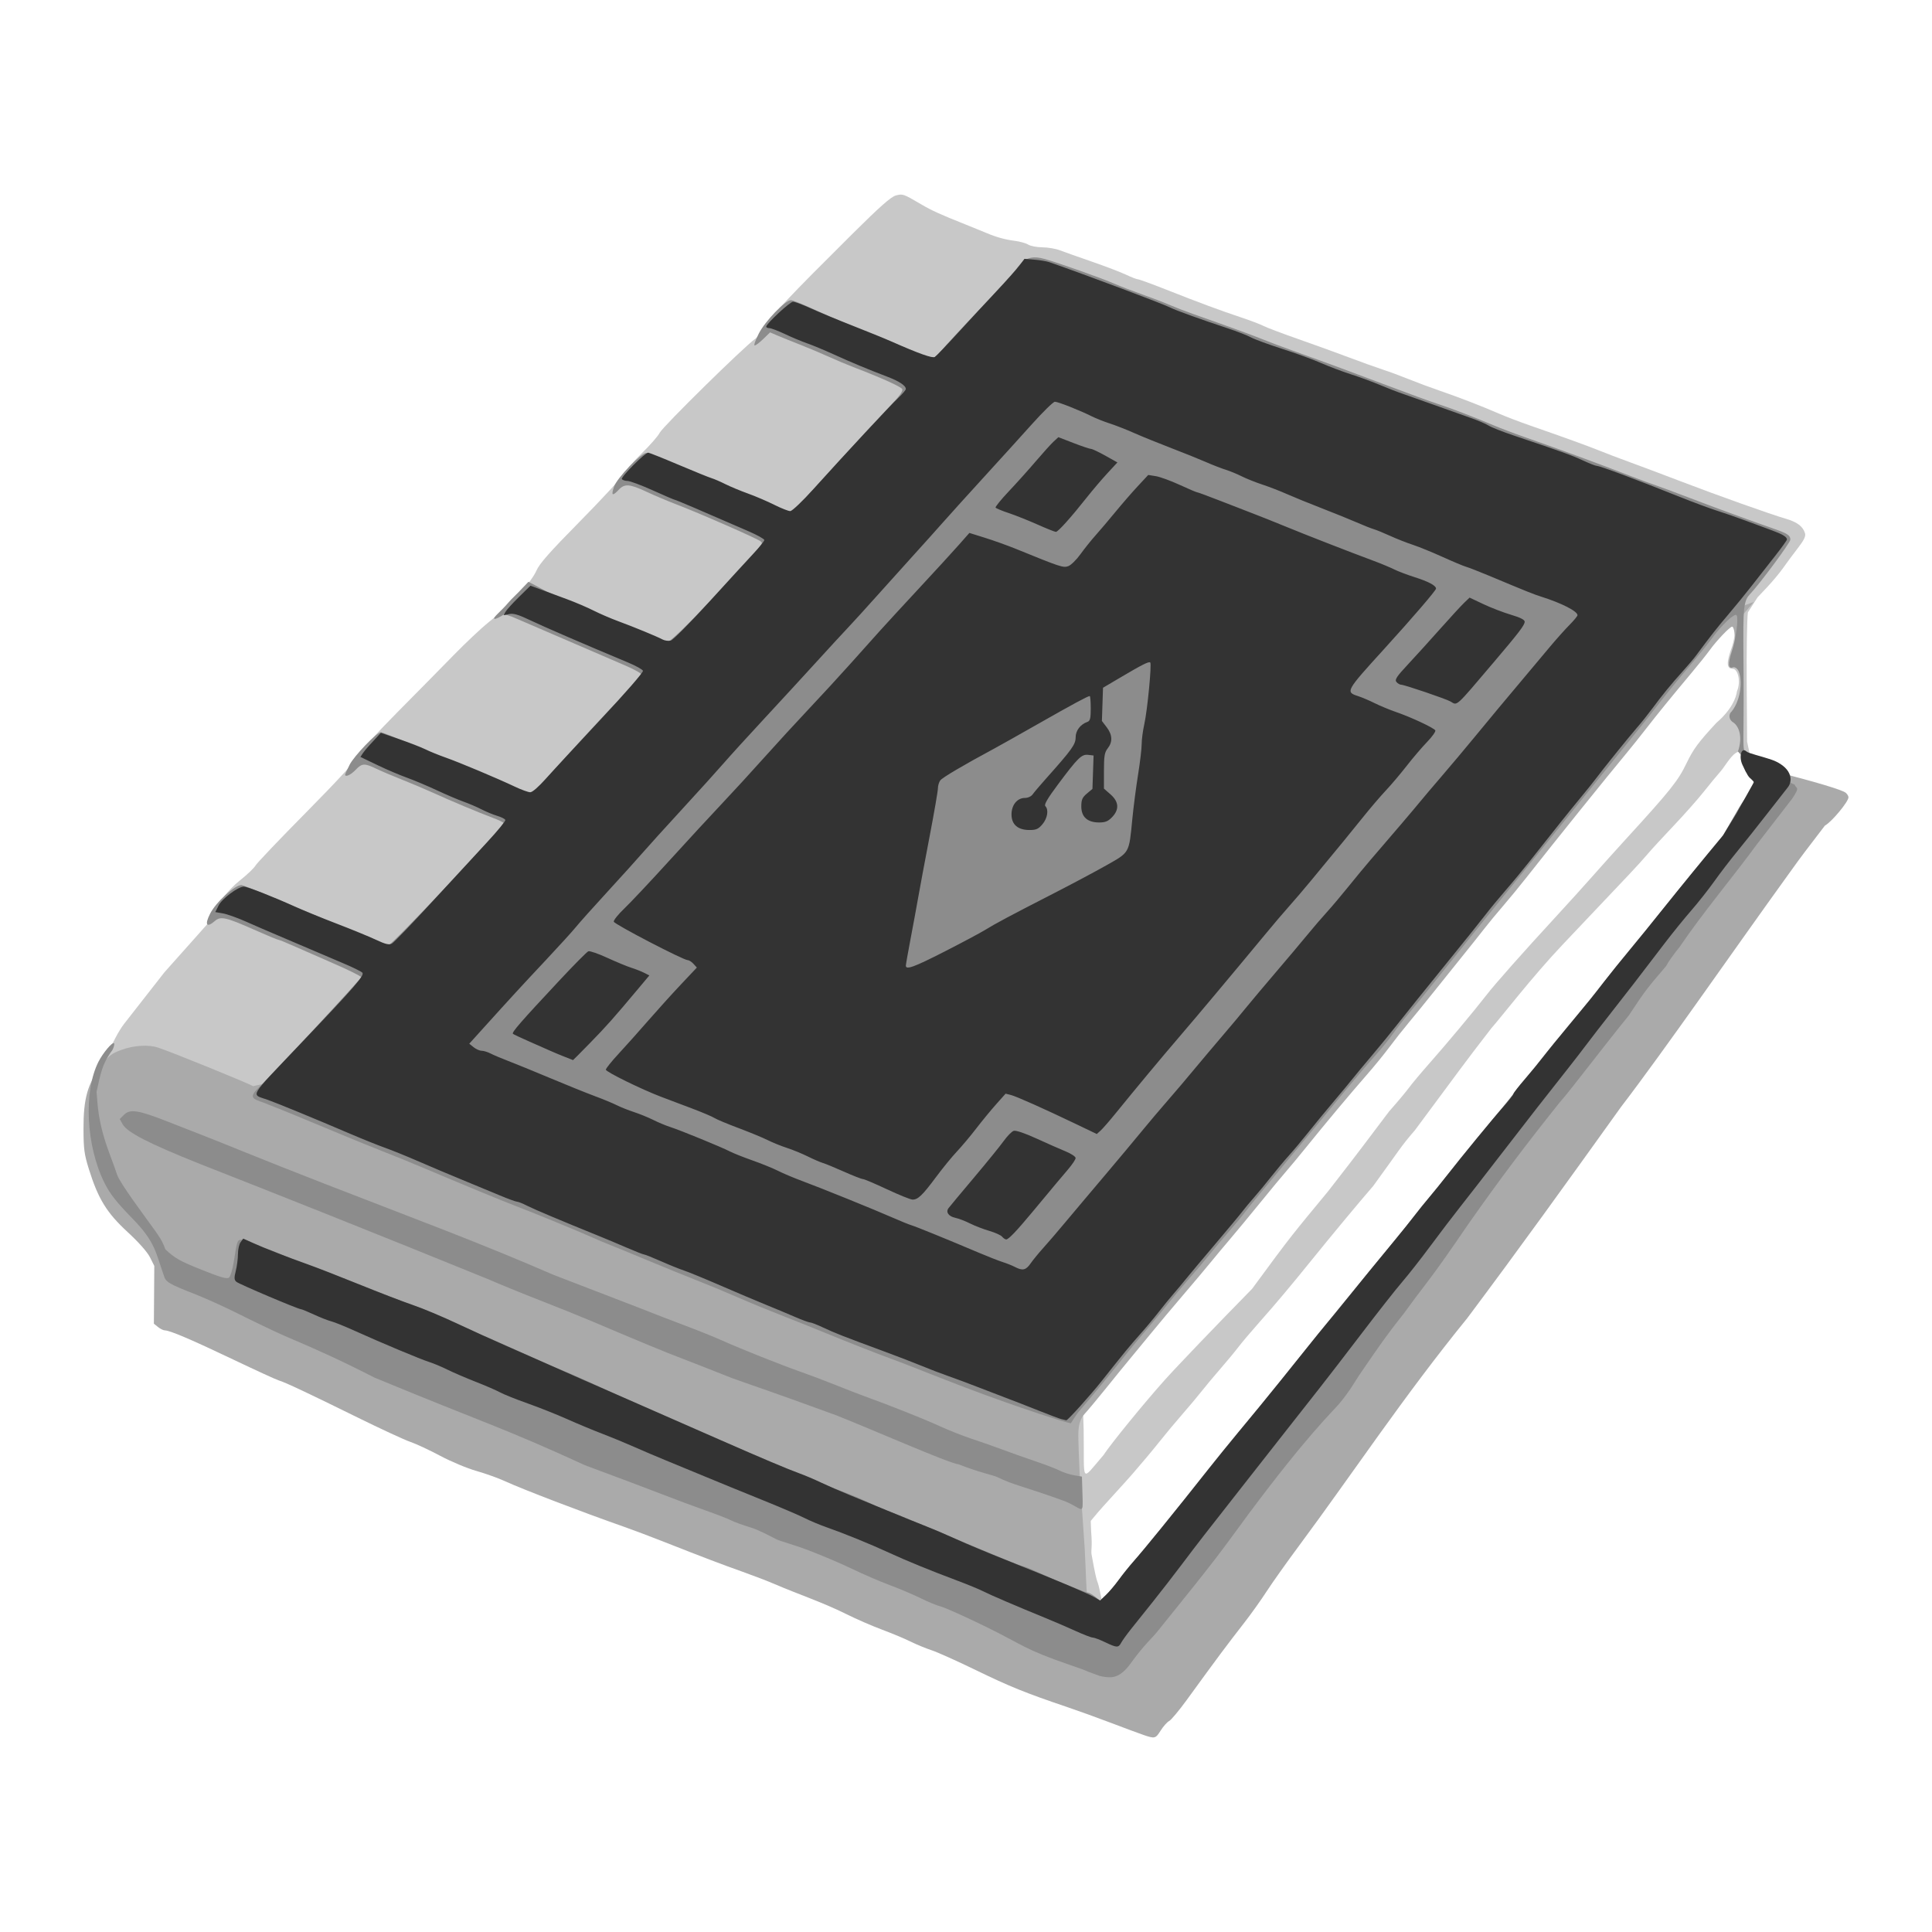
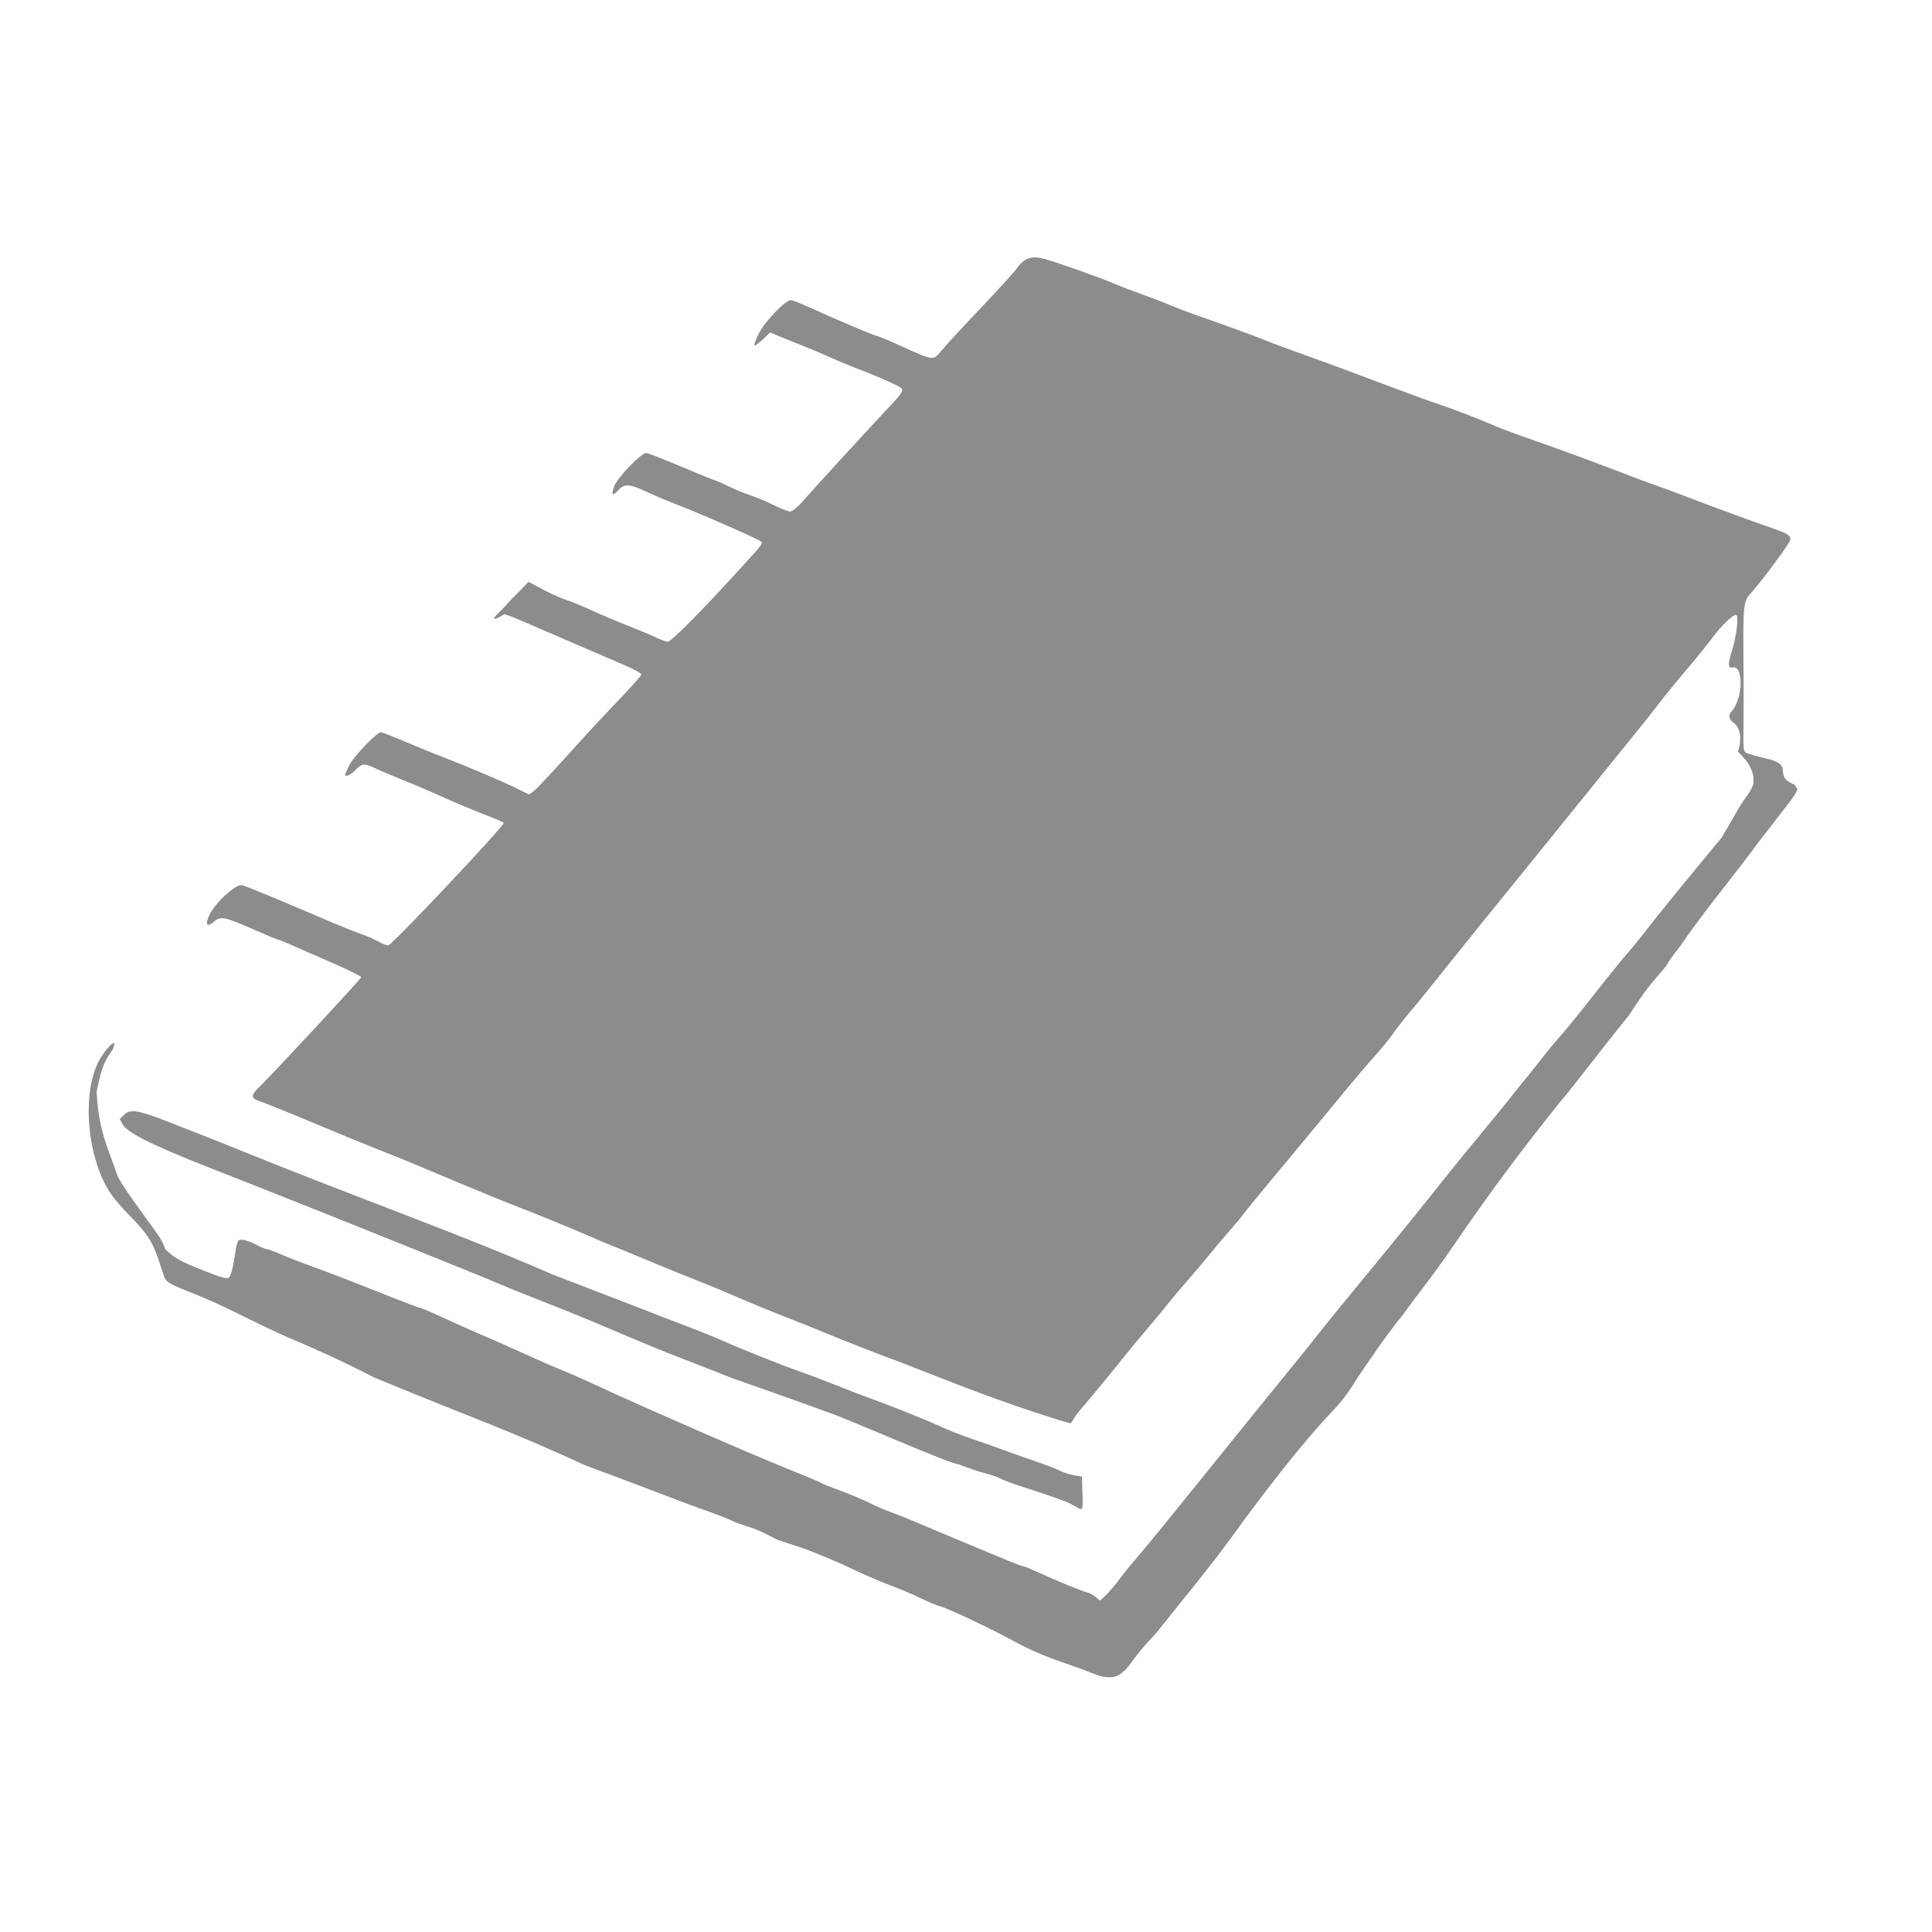
<svg xmlns="http://www.w3.org/2000/svg" xmlns:ns1="http://sodipodi.sourceforge.net/DTD/sodipodi-0.dtd" xmlns:ns2="http://www.inkscape.org/namespaces/inkscape" viewBox="0 0 327.68 327.68" height="327.68" width="327.68" id="svg2" version="1.1" ns1:docname="logo.svg" ns2:version="0.92.4 (5da689c313, 2019-01-14)">
  <ns1:namedview pagecolor="#ffffff" bordercolor="#666666" borderopacity="1" objecttolerance="10" gridtolerance="10" guidetolerance="10" ns2:pageopacity="0" ns2:pageshadow="2" ns2:window-width="1880" ns2:window-height="1040" id="namedview10" showgrid="false" ns2:zoom="2.0370752" ns2:cx="104.73745" ns2:cy="153.07659" ns2:window-x="16" ns2:window-y="16" ns2:window-maximized="0" ns2:current-layer="g4012" />
  <defs id="defs6" />
  <g transform="translate(6.45,-1.138)" id="g4012">
-     <path id="path3963" d="m 182.737,284.129 c -2.2,-0.822 -4.841,-1.924 -7.921,-2.991 -3.534,-1.223 -7.607,-2.948 -11.04,-4.674 -2.992,-1.504 -6.664,-3.171 -8.16,-3.703 -1.496,-0.532 -3.368,-1.295 -4.16,-1.695 -0.792,-0.4 -2.664,-1.162 -4.16,-1.692 -1.496,-0.531 -4.16,-1.684 -5.92,-2.563 -1.76,-0.879 -4.928,-2.264 -7.04,-3.079 -2.112,-0.814 -4.848,-1.9 -6.08,-2.412 -1.232,-0.512 -3.464,-1.361 -4.96,-1.887 -2.949,-1.036 -6.153,-2.247 -13.6,-5.139 -2.64,-1.025 -7.032,-2.688 -9.76,-3.694 -7.772,-2.868 -12.374,-4.643 -15.84,-6.11 -1.76,-0.745 -4.352,-1.667 -5.76,-2.049 -1.408,-0.382 -3.827,-1.398 -5.376,-2.259 -1.549,-0.861 -3.781,-1.93 -4.96,-2.376 -1.179,-0.446 -4.304,-1.886 -6.944,-3.201 -6.377,-3.175 -11.807,-5.723 -15.52,-7.282 -1.672,-0.702 -5.992,-2.684 -9.6,-4.405 -3.608,-1.721 -7.568,-3.454 -8.8,-3.852 -3.464,-1.12 -5.923,1.865 -5.923,-3.677 0,-3.465 0.137,-2.725 -0.205,-3.544 -0.261,-0.624 -2.035,-2.656 -3.981,-4.558 l -3.511,-3.432 -1.245,-2.712 c -2.423,-5.276 -2.952,-7.426 -2.952,-11.989 0.463,-5.302 3.445,-11.992 5.273,-14.355 l 6.851,-8.76 5.745,-6.447 1.625,-1.835 c 2.933,-4.37 1.835,3.298 1.136,-1.654 0.404,-1.635 2.187,-3.962 4.374,-5.707 1.2,-0.958 2.352,-2.062 2.559,-2.453 0.207,-0.392 4.08,-4.456 8.606,-9.032 5.13,-5.185 8.495,-8.844 8.933,-9.711 0.417,-0.826 3.067,-3.773 6.52,-7.253 3.2,-3.224 7.479,-7.566 9.51,-9.649 2.031,-2.083 4.678,-4.579 5.883,-5.547 1.205,-0.968 2.64,-2.234 3.188,-2.814 0.548,-0.58 1.752,-1.827 2.676,-2.772 0.924,-0.945 1.976,-2.409 2.338,-3.253 0.499,-1.163 2.268,-3.168 7.301,-8.268 3.653,-3.703 6.984,-7.309 7.401,-8.012 0.417,-0.704 1.868,-2.36 3.224,-3.68 1.356,-1.32 2.694,-2.853 2.972,-3.406 0.537,-1.068 14.278,-14.581 16.247,-15.978 0.639,-0.454 1.559,-1.57 2.044,-2.48 0.906,-1.701 3.501,-4.453 14.485,-15.365 4.571,-4.54 6.458,-6.207 7.273,-6.426 1.183,-0.317 1.247,-0.294 4.315,1.505 1.818,1.066 3.139,1.666 7.52,3.414 1.408,0.562 2.992,1.206 3.52,1.432 1.657,0.708 3.175,1.13 4.815,1.339 0.872,0.111 1.904,0.4 2.294,0.643 0.39,0.243 1.47,0.448 2.4,0.456 0.93,0.008 2.267,0.236 2.971,0.508 0.704,0.271 3.139,1.136 5.41,1.92 2.272,0.785 4.877,1.78 5.791,2.212 0.913,0.432 1.826,0.786 2.028,0.786 0.202,0 2.348,0.782 4.769,1.739 5.714,2.257 9.173,3.541 12.702,4.715 1.573,0.524 3.301,1.18 3.84,1.459 0.539,0.279 3.14,1.263 5.78,2.186 2.64,0.924 6.528,2.331 8.64,3.128 2.112,0.797 4.704,1.728 5.76,2.071 1.056,0.342 3.072,1.087 4.48,1.656 1.408,0.569 3.738,1.436 5.178,1.927 3.139,1.071 7.161,2.626 10.07,3.893 1.171,0.51 3.547,1.418 5.28,2.019 5.398,1.871 10.125,3.583 11.792,4.271 0.88,0.363 3.256,1.266 5.28,2.006 2.024,0.74 5.912,2.202 8.64,3.248 6.08,2.332 15.195,5.576 17.683,6.293 1.914,0.552 2.907,1.306 3.253,2.469 0.15,0.503 -0.177,1.169 -1.254,2.56 -0.801,1.034 -1.908,2.528 -2.461,3.32 -0.552,0.792 -1.756,2.239 -2.674,3.215 l -1.669,1.775 -1.636,2.551 c -0.146,1.135 -0.235,6.529 -0.198,11.985 l 0.069,9.92 c 0.977,4.826 2.191,9.194 2.185,10.764 -0.819,2.134 -3.489,5.859 -6.805,9.497 -1.707,1.872 -2.849,3.421 -3.038,4.12 -0.167,0.616 -0.905,1.84 -1.64,2.72 -0.735,0.88 -1.961,2.559 -2.725,3.732 -0.764,1.173 -2.172,2.831 -3.13,3.684 -1.019,0.908 -2.001,2.147 -2.368,2.988 -0.345,0.79 -2.211,2.925 -3.283,4.421 -1.072,1.496 -1.848,3.319 -2.589,4.375 -2.222,3.164 -6.027,7.838 -6.719,8.252 -0.553,0.331 -4.256,4.858 -7.647,9.348 -1.779,2.356 -5.652,8.333 -6.541,10.096 -0.893,1.77 -4.184,6.617 -7.684,11.316 -1.06,1.423 -2.63,3.581 -3.489,4.794 -0.859,1.213 -2.456,3.157 -3.549,4.32 -1.093,1.163 -2.086,2.429 -2.207,2.815 -0.345,1.106 -4.794,7.774 -6.364,9.54 -0.783,0.88 -2.619,3.256 -4.081,5.28 -1.461,2.024 -3.472,4.76 -4.467,6.08 -4.946,6.558 -9.31,12.558 -10.679,14.686 -0.838,1.301 -2.328,3.362 -3.312,4.58 -1.895,2.345 -1.957,2.643 -4.151,5.776 -0.74,1.056 -3.29,4.247 -3.938,5.039 -0.648,0.792 -1.729,2.232 -2.402,3.2 -1.583,2.277 -4.987,6.085 -5.418,6.062 z m 0.246,-14.168 c 0.564,-0.513 1.467,-1.543 2.008,-2.289 0.54,-0.746 2.095,-2.651 3.455,-4.234 1.36,-1.583 3.337,-3.986 4.393,-5.34 1.056,-1.355 4.475,-5.613 7.597,-9.464 7.433,-9.166 7.374,-9.095 10.164,-12.441 1.321,-1.584 2.828,-3.452 3.35,-4.15 0.522,-0.698 1.745,-2.239 2.719,-3.422 0.974,-1.184 3.282,-4.048 5.13,-6.366 1.848,-2.317 4.299,-5.313 5.447,-6.658 2.051,-2.402 5.795,-7.005 8.633,-10.614 1.87,-2.378 3.748,-4.699 8.64,-10.677 4.861,-5.94 6.404,-7.843 9.92,-12.227 1.496,-1.866 3.949,-4.853 5.452,-6.639 1.503,-1.786 4.075,-4.975 5.717,-7.087 1.641,-2.112 4.119,-5.208 5.506,-6.88 1.387,-1.672 3.278,-3.992 4.203,-5.156 0.925,-1.164 3.122,-3.869 4.882,-6.012 3.938,-4.795 6.881,-8.433 8.155,-10.08 l 0.965,-1.248 2.167,-5.448 c 0,-2.218 -2.036,-0.267 -1.502,-1.142 -0.629,-7.307 -3.348,-1.916 -4.528,-0.516 -0.629,0.705 -1.948,2.302 -2.932,3.549 -0.984,1.247 -3.28,3.839 -5.103,5.76 -1.823,1.921 -3.798,4.068 -4.389,4.772 -0.591,0.704 -1.96,2.216 -3.042,3.36 -1.082,1.144 -6.211,6.56 -11.399,12.036 -5.188,5.476 -10.342,12.204 -12.102,14.195 -5.008,6.467 -4.995,6.59 -12.963,17.294 -2.486,2.873 -2.543,3.243 -7.075,9.461 -2.229,2.559 -7.088,8.406 -10.649,12.817 -3.346,4.143 -5.969,7.263 -8.569,10.189 -1.411,1.589 -3.06,3.536 -3.663,4.328 -0.603,0.792 -1.975,2.448 -3.048,3.68 -1.073,1.232 -2.516,2.96 -3.207,3.84 -0.691,0.88 -2.14,2.608 -3.221,3.84 -1.081,1.232 -2.846,3.35 -3.923,4.706 -1.077,1.356 -3.149,3.831 -4.605,5.499 -1.456,1.668 -5.036,5.534 -5.74,6.374 l -1.28,1.528 0.072,1.866 c 0.237,2.687 -0.077,3.107 0.083,3.906 1.219,6.72 0.731,2.648 1.674,7.469 0.132,-0.005 2.045,-1.867 2.609,-2.38 z m -2.288,-22.008 c 1.216,-1.874 6.821,-8.751 10.357,-12.707 2.038,-2.281 8.728,-9.265 14.866,-15.52 6.75,-9.207 6.845,-9.213 12.901,-16.555 6.126,-7.869 6.025,-7.854 10.339,-13.539 1.33,-1.496 2.84,-3.296 3.356,-4 0.516,-0.704 2.096,-2.588 3.511,-4.188 2.865,-3.238 7.653,-8.97 9.613,-11.508 1.465,-1.897 6.253,-7.301 11.84,-13.361 2.112,-2.291 4.92,-5.394 6.24,-6.896 1.32,-1.502 3.84,-4.305 5.6,-6.23 7.565,-8.274 8.836,-9.863 10.269,-12.842 1.165,-2.42 1.999,-3.55 5.074,-6.872 2.631,-2.251 3.367,-4.336 3.493,-5.352 0.722,-1.686 0.127,-3.807 -0.698,-3.807 -1.276,0 -0.951,-1.454 -0.201,-3.596 0.857,-2.45 0.569,-4.944 0.164,-5.667 -0.426,-0.761 -0.49,1.226 -9.693,12.758 -1.808,2.266 -4.199,5.218 -5.311,6.56 -2.447,2.951 -15.076,18.602 -17.977,22.28 -1.144,1.45 -3.232,4.035 -4.64,5.745 -5.525,6.709 -7.476,9.113 -10.243,12.619 -1.582,2.004 -3.893,4.884 -5.135,6.4 -1.242,1.516 -2.603,3.26 -3.024,3.876 -0.421,0.616 -1.858,2.344 -3.193,3.84 -1.335,1.496 -3.575,4.124 -4.976,5.84 -1.401,1.716 -4.021,4.884 -5.822,7.04 -5.346,6.403 -9.428,11.375 -11.04,13.448 -0.832,1.071 -1.94,2.389 -2.462,2.929 -0.522,0.54 -1.713,1.942 -2.647,3.115 -0.934,1.173 -3.067,3.713 -4.739,5.645 -1.672,1.932 -4.015,4.716 -5.207,6.187 -1.192,1.471 -2.897,3.539 -3.789,4.595 -0.892,1.056 -2.72,3.288 -4.061,4.96 -1.341,1.672 -3.066,3.751 -3.833,4.62 -0.767,0.869 -1.611,1.998 -1.875,2.509 l -0.48,0.929 0.073,2.438 c 0.146,9.174 -0.621,8.903 3.351,4.304 z" style="fill:#c8c8c8;fill-opacity:1;stroke-width:0.32" />
-     <path id="path3961" d="m 187.385,295.356 c -0.792,-0.272 -3.24,-1.181 -5.44,-2.019 -2.2,-0.838 -5.584,-2.059 -7.52,-2.714 -6.908,-2.335 -9.677,-3.456 -15.36,-6.22 -3.168,-1.541 -6.552,-3.06 -7.52,-3.376 -0.968,-0.316 -2.552,-0.968 -3.52,-1.45 -0.968,-0.482 -3.159,-1.398 -4.869,-2.037 -1.71,-0.639 -4.41,-1.813 -6.001,-2.611 -4.07,-2.03 -8.142,-3.361 -12.33,-5.163 -1.056,-0.457 -3.432,-1.37 -5.28,-2.028 -3.74,-1.332 -6.729,-2.47 -13.12,-4.991 -2.376,-0.938 -5.544,-2.134 -7.04,-2.658 -7.093,-2.486 -17.178,-6.348 -20.16,-7.719 -1.144,-0.526 -3.348,-1.317 -4.899,-1.757 -1.55,-0.44 -4.296,-1.589 -6.102,-2.553 -1.806,-0.964 -4.101,-2.035 -5.101,-2.378 -1,-0.344 -5.022,-2.205 -8.938,-4.135 -8.459,-4.169 -12.273,-5.963 -13.361,-6.285 -0.44,-0.13 -3.896,-1.714 -7.68,-3.52 -7.047,-3.363 -10.788,-4.96 -11.619,-4.96 -0.258,0 -0.786,-0.256 -1.173,-0.569 l -0.703,-0.569 0.036,-4.898 0.036,-4.898 -0.728,-1.457 c -0.451,-0.903 -1.906,-2.544 -3.825,-4.315 -3.519,-3.247 -4.965,-5.602 -6.545,-10.654 -0.782,-2.501 -0.902,-3.407 -0.91,-6.88 -0.012,-5.038 0.687,-7.551 2.942,-10.569 1.328,-1.777 1.781,-2.139 3.449,-2.753 2.135,-0.787 4.622,-0.944 6.272,-0.397 2.412,0.799 15.475,6.107 16.09,6.538 59.343,-13.01 142.32,-40.557 254.541,-82.127 l -2.023,2.371 -0.101,12.029 c -0.081,9.579 -0.015,12.14 0.32,12.573 0.265,0.342 2.317,1.021 5.541,1.835 6.585,1.662 11.264,3.064 11.854,3.554 0.256,0.213 0.466,0.558 0.466,0.767 0,0.76 -2.861,4.196 -3.998,4.803 -3.474,4.553 -3.609,4.674 -5.979,7.978 -9.795,13.559 -20.939,29.725 -28.615,39.76 -9.539,13.305 -16.961,23.64 -26.061,35.8 -10.869,13.359 -19.499,26.429 -28.44,38.475 -2.12,2.857 -4.627,6.385 -5.57,7.84 -0.943,1.455 -2.638,3.832 -3.765,5.283 -3.18,4.09 -4.481,5.837 -9.821,13.185 -1.282,1.764 -2.616,3.359 -2.965,3.546 -0.349,0.187 -0.994,0.909 -1.434,1.606 -0.886,1.404 -0.98,1.426 -3.031,0.721 z m -4.718,-24.045 c 0.735,-0.995 1.845,-2.391 2.467,-3.103 2.083,-2.383 5.044,-6.01 11.094,-13.585 3.303,-4.136 6.804,-8.475 7.781,-9.642 1.829,-2.185 5.808,-7.071 10.169,-12.487 1.368,-1.699 3.279,-4.066 4.247,-5.261 0.968,-1.194 2.454,-3.044 3.302,-4.111 1.636,-2.057 5.608,-6.882 8.552,-10.387 0.976,-1.162 2.195,-2.688 2.71,-3.392 0.515,-0.704 1.661,-2.131 2.546,-3.172 0.885,-1.04 2.186,-2.649 2.89,-3.575 0.704,-0.926 3.08,-3.862 5.28,-6.525 2.2,-2.663 4.47,-5.446 5.045,-6.185 0.575,-0.739 1.799,-2.255 2.72,-3.369 0.921,-1.114 2.323,-2.859 3.115,-3.877 0.792,-1.018 2.527,-3.131 3.856,-4.695 1.329,-1.564 3.701,-4.499 5.273,-6.523 1.571,-2.024 3.737,-4.702 4.812,-5.951 1.075,-1.249 2.839,-3.409 3.918,-4.8 1.08,-1.391 3.155,-3.983 4.612,-5.761 1.457,-1.777 3.441,-4.202 4.409,-5.389 0.968,-1.187 2.66,-3.259 3.76,-4.605 l 2,-2.448 2.062,-3.531 c 1.021,-1.749 1.71,-4.452 2.197,-5.409 0.74,-1.451 -0.969,-0.174 -1.502,-1.142 -0.218,-0.396 -0.831,-1.067 -0.779,-2.182 0.064,-9.185 -0.801,-4.212 -0.276,-11.294 l 0.188,-2.529 -0.656,-2.75 c -0.265,-1.111 -1.728,1.72 -0.986,-0.175 0.71,-1.815 0.373,-6.035 -0.135,-6.035 -0.385,0 -2.628,2.349 -3.82,4 -0.508,0.704 -1.934,2.484 -3.168,3.955 -3.17,3.779 -5.698,6.886 -7.717,9.485 -0.957,1.232 -2.349,2.973 -3.094,3.87 -3.613,4.351 -12.206,15.027 -17.018,21.143 -1.224,1.555 -3.037,3.764 -4.03,4.908 -0.993,1.144 -2.44,2.897 -3.215,3.895 -0.775,0.998 -2.323,2.942 -3.439,4.32 -1.116,1.378 -3.276,4.069 -4.8,5.981 -1.524,1.912 -3.563,4.422 -4.531,5.578 -0.968,1.156 -2.48,3.07 -3.36,4.252 -0.88,1.182 -2.608,3.296 -3.84,4.698 -2.566,2.92 -7.041,8.268 -10.239,12.236 -1.206,1.496 -2.707,3.305 -3.337,4.021 -0.629,0.715 -2.584,3.072 -4.344,5.237 -1.76,2.165 -4.064,4.95 -5.12,6.19 -1.056,1.239 -2.636,3.13 -3.511,4.203 -0.875,1.072 -2.963,3.552 -4.64,5.51 -1.677,1.958 -4.129,4.881 -5.449,6.495 -1.32,1.614 -2.976,3.623 -3.68,4.465 -0.704,0.842 -2.426,2.959 -3.827,4.705 -1.401,1.746 -3.15,3.836 -3.886,4.644 -1.128,1.629 -0.789,3.601 -0.767,5.915 0.191,5.814 0.361,6.739 1.023,16.697 0.472,8.774 -0.003,11.975 2.829,9.99 0.536,-0.382 1.575,-1.508 2.31,-2.503 z" style="fill:#aaaaaa;fill-opacity:1;stroke-width:0.32" />
    <path id="path3959" d="m 180.071,285.388 c -4.294,-1.538 -0.492,-0.29 -4.857,-1.792 -8.185,-2.809 -8.13,-3.464 -14.52,-6.585 -3.387,-1.654 -6.766,-3.171 -7.51,-3.372 -0.744,-0.2 -2.293,-0.836 -3.443,-1.413 -1.15,-0.577 -3.506,-1.578 -5.237,-2.224 -1.731,-0.646 -4.611,-1.887 -6.4,-2.758 -1.789,-0.87 -5.196,-2.319 -7.57,-3.218 -2.374,-0.9 -4.591,-1.46 -5.385,-1.856 -0.794,-0.396 -2.898,-1.544 -4.218,-1.94 -1.32,-0.396 -2.832,-0.944 -3.36,-1.218 -0.528,-0.274 -2.472,-1.03 -4.32,-1.68 -1.848,-0.649 -5.016,-1.829 -7.04,-2.62 -2.024,-0.792 -8.072,-3.069 -13.44,-5.06 -13.864,-6.376 -17.309,-7.24 -35.68,-14.853 -6.05,-3.081 -9.97,-4.838 -14.805,-6.883 -1.936,-0.819 -6.195,-2.891 -8.395,-3.993 -2.2,-1.103 -5.368,-2.541 -7.04,-3.197 -4.665,-1.83 -5.209,-2.149 -5.508,-3.228 -1.387,-3.909 -1.404,-5.652 -5.256,-9.612 -2.78,-2.85 -3.86,-4.217 -4.787,-6.061 -3.185,-6.333 -3.597,-15.606 -1.041,-20.623 0.714,-1.403 2.342,-3.408 2.639,-3.11 0.117,0.117 -0.094,1.013 -0.545,1.495 -1.49,2.189 -1.706,3.478 -2.425,6.725 0.212,2.102 0.107,5 2.331,10.854 0.468,1.232 0.975,2.647 1.127,3.145 0.435,1.427 4.681,7.063 6.207,9.201 0.763,1.07 1.475,1.986 1.999,3.515 1.599,1.51 2.46,1.997 6.112,3.458 3.308,1.323 4.35,1.619 4.694,1.333 0.244,-0.202 0.605,-1.404 0.803,-2.67 0.585,-3.741 0.586,-3.742 1.441,-3.742 0.427,0 1.454,0.36 2.282,0.8 0.828,0.44 1.681,0.8 1.897,0.8 0.216,0 1.238,0.377 2.272,0.837 1.034,0.46 3.608,1.457 5.72,2.214 2.112,0.758 6.927,2.613 10.701,4.123 3.774,1.51 7.014,2.746 7.2,2.746 0.187,0 2.067,0.801 4.179,1.781 2.112,0.98 5.017,2.275 6.457,2.878 1.44,0.603 4.536,1.974 6.88,3.045 2.344,1.071 5.343,2.38 6.663,2.909 1.32,0.529 4.259,1.829 6.531,2.891 6.905,3.226 25.604,11.383 31.549,13.763 3.08,1.233 5.744,2.352 5.92,2.487 0.176,0.135 1.616,0.715 3.2,1.29 1.584,0.575 3.816,1.512 4.96,2.083 1.144,0.571 2.728,1.258 3.52,1.527 0.792,0.269 2.592,0.984 4,1.589 1.408,0.605 4.504,1.908 6.88,2.895 2.376,0.987 5.882,2.449 7.791,3.249 1.909,0.8 3.611,1.455 3.78,1.455 0.17,0 1.128,0.378 2.129,0.839 3.25,1.499 8.464,3.641 8.864,3.641 0.214,0 0.778,0.306 1.254,0.68 l 0.864,0.68 0.976,-0.92 c 0.537,-0.506 1.564,-1.712 2.283,-2.68 0.719,-0.968 2.182,-2.768 3.252,-4 1.07,-1.232 5.397,-6.524 9.616,-11.76 9.038,-11.216 10.288,-12.761 15.351,-18.975 2.112,-2.592 4.488,-5.539 5.28,-6.549 1.838,-2.344 5.487,-6.835 8.96,-11.027 4.079,-4.924 10.092,-12.353 12.96,-16.01 0.88,-1.122 3.4,-4.212 5.6,-6.866 2.2,-2.654 4.47,-5.435 5.045,-6.179 0.575,-0.745 1.799,-2.268 2.72,-3.384 0.921,-1.117 2.251,-2.786 2.955,-3.71 0.704,-0.924 2.158,-2.674 3.231,-3.89 1.073,-1.216 3.575,-4.298 5.56,-6.85 1.985,-2.552 4.418,-5.565 5.406,-6.696 0.988,-1.131 2.59,-3.095 3.56,-4.364 0.97,-1.269 3.168,-4.016 4.885,-6.104 1.717,-2.088 3.772,-4.588 4.567,-5.556 0.795,-0.968 2.27,-2.759 3.279,-3.98 l 2.913,-5.03 c 0.862,-1.499 2.365,-3.078 2.431,-4.269 0.182,-3.298 -2.998,-5.1 -2.607,-5.339 0.765,-2.276 0.2,-4.258 -1.009,-4.913 -0.638,-0.56 -0.477,-1.2 -0.339,-1.473 1.651,-1.737 2.146,-5.125 1.468,-7.006 -0.206,-0.542 -0.688,-0.875 -1.012,-0.75 -0.808,0.31 -0.886,-0.643 -0.215,-2.637 0.72,-2.139 1.194,-5.633 0.843,-6.202 -0.288,-0.466 -2.558,1.669 -4.25,3.999 -0.639,0.88 -2.393,3.044 -3.896,4.809 -1.504,1.765 -3.67,4.416 -4.814,5.891 -1.144,1.475 -2.584,3.303 -3.2,4.062 -0.616,0.759 -4.643,5.74 -8.95,11.069 -4.306,5.329 -9.562,11.824 -11.68,14.434 -2.118,2.61 -4.715,5.81 -5.771,7.112 -1.056,1.302 -3.101,3.846 -4.545,5.655 -5.125,6.421 -6.238,7.796 -8.257,10.205 -1.123,1.34 -2.471,3.068 -2.995,3.84 -0.524,0.772 -1.864,2.412 -2.978,3.646 -1.114,1.233 -3.147,3.609 -4.518,5.28 -1.37,1.671 -3.89,4.72 -5.6,6.776 -9.063,10.901 -11.484,13.838 -12.049,14.611 -0.342,0.468 -1.498,1.858 -2.569,3.09 -1.072,1.232 -2.587,3.032 -3.368,4 -0.78,0.968 -2.368,2.84 -3.527,4.16 -1.159,1.32 -2.674,3.12 -3.365,4 -0.691,0.88 -2.412,2.957 -3.824,4.616 -1.412,1.659 -2.927,3.477 -3.367,4.04 -1.776,2.273 -6.301,7.77 -7.744,9.408 -0.888,1.008 -1.383,1.994 -1.659,2.345 -1.724,-0.354 -8.162,-2.526 -11.237,-3.625 -4.738,-1.684 -7.515,-2.738 -15.04,-5.71 -1.408,-0.556 -3.28,-1.273 -4.16,-1.592 -2.299,-0.835 -8.214,-3.159 -11.2,-4.402 -1.408,-0.586 -4.576,-1.853 -7.04,-2.817 -2.464,-0.963 -5.992,-2.415 -7.84,-3.226 -1.848,-0.811 -5.016,-2.125 -7.04,-2.919 -2.024,-0.794 -5.768,-2.317 -8.32,-3.384 -2.552,-1.067 -5.36,-2.221 -6.24,-2.566 -0.88,-0.344 -2.248,-0.921 -3.04,-1.282 -2.016,-0.918 -10.302,-4.319 -12.8,-5.254 -1.976,-0.739 -9.394,-3.803 -16,-6.607 -1.672,-0.71 -4.768,-1.967 -6.88,-2.793 -2.112,-0.826 -6.576,-2.656 -9.92,-4.065 -3.344,-1.409 -7.484,-3.101 -9.2,-3.758 -2.049,-0.935 -3.759,-0.852 -2.127,-2.59 2.134,-2.02 17.727,-18.796 17.727,-19.072 0,-0.161 -2.16,-1.231 -4.8,-2.378 -2.64,-1.147 -5.747,-2.509 -6.906,-3.027 -1.158,-0.518 -2.217,-0.942 -2.353,-0.942 -0.136,0 -1.997,-0.775 -4.134,-1.723 -4.754,-2.108 -5.651,-2.306 -6.624,-1.462 -1.41,1.223 -1.772,0.654 -0.798,-1.253 0.999,-1.955 4.164,-4.841 5.308,-4.841 0.346,0 6.358,2.481 15.506,6.399 1.584,0.678 3.722,1.526 4.751,1.884 1.029,0.358 2.369,0.945 2.978,1.304 0.609,0.359 1.357,0.653 1.663,0.653 0.581,0 19.567,-20.136 19.567,-20.752 0,-0.114 -0.828,-0.516 -1.84,-0.893 -2.343,-0.872 -7.267,-2.938 -10.16,-4.263 -1.232,-0.564 -3.536,-1.537 -5.12,-2.163 -1.584,-0.625 -3.591,-1.477 -4.46,-1.893 -2.04,-0.976 -2.431,-0.954 -3.54,0.204 -0.811,0.847 -1.76,1.272 -1.76,0.789 0,-0.094 0.345,-0.85 0.767,-1.68 0.758,-1.493 4.613,-5.509 5.287,-5.509 0.192,0 2.257,0.808 4.588,1.795 2.331,0.987 5.318,2.201 6.638,2.698 3.24,1.219 9.646,3.95 11.986,5.111 l 1.906,0.945 0.704,-0.461 c 0.387,-0.254 2.939,-2.951 5.67,-5.994 2.731,-3.043 6.705,-7.332 8.83,-9.533 2.125,-2.2 3.865,-4.158 3.865,-4.352 3e-5,-0.194 -1.188,-0.863 -2.64,-1.488 -1.452,-0.625 -5.376,-2.318 -8.72,-3.762 -3.344,-1.444 -7.102,-3.063 -8.351,-3.597 l -2.271,-0.971 -1.267,-0.407 c -0.672,0.457 -1.517,0.869 -1.663,0.779 -0.335,-0.207 1.076,-1.224 2.396,-2.791 0.553,-0.656 1.515,-1.495 2.344,-2.417 l 1.026,-1.069 3.05,1.619 c 1.196,0.598 2.751,1.268 3.455,1.488 0.704,0.221 2.648,1.024 4.32,1.785 1.672,0.761 4.408,1.916 6.08,2.566 1.672,0.65 3.751,1.523 4.62,1.94 0.869,0.416 1.817,0.757 2.107,0.757 0.553,0 5.398,-4.854 11.34,-11.36 5.092,-5.575 4.827,-5.235 4.403,-5.658 -0.401,-0.401 -10.589,-4.865 -14.47,-6.341 -1.32,-0.502 -3.507,-1.427 -4.859,-2.057 -2.912,-1.355 -3.735,-1.415 -4.741,-0.345 -1.086,1.156 -1.317,0.988 -0.777,-0.56 0.507,-1.452 4.556,-5.68 5.44,-5.68 0.259,0 2.808,0.988 5.664,2.196 2.856,1.208 5.553,2.307 5.993,2.442 0.44,0.135 1.592,0.639 2.56,1.119 0.968,0.481 2.552,1.13 3.52,1.443 0.968,0.313 2.728,1.053 3.912,1.645 1.184,0.591 2.429,1.075 2.767,1.075 0.338,0 1.17,-0.635 1.848,-1.412 2.125,-2.432 12.418,-13.668 14.977,-16.348 1.761,-1.844 2.368,-2.687 2.172,-3.014 -0.252,-0.421 -3.579,-1.914 -8.292,-3.721 -1.087,-0.417 -2.959,-1.206 -4.16,-1.753 -1.201,-0.547 -3.407,-1.476 -4.903,-2.063 -1.496,-0.588 -3.243,-1.293 -3.883,-1.567 l -1.163,-0.499 -1.142,1.109 c -0.628,0.61 -1.289,1.109 -1.47,1.109 -0.181,0 0.136,-0.914 0.704,-2.03 1.059,-2.083 4.491,-5.65 5.435,-5.65 0.263,0 1.611,0.519 2.997,1.153 4.464,2.043 11.274,4.927 11.633,4.927 0.192,0 2.1,0.801 4.24,1.78 5.285,2.418 5.292,2.419 6.646,0.725 0.609,-0.762 3.522,-3.92 6.474,-7.017 2.952,-3.098 5.782,-6.205 6.29,-6.906 1.347,-1.86 2.557,-2.272 4.808,-1.638 2.404,0.678 9.684,3.265 11.869,4.219 0.968,0.422 3.056,1.225 4.64,1.784 1.584,0.558 3.677,1.36 4.651,1.781 0.974,0.421 2.774,1.117 4,1.546 5.438,1.902 10.353,3.692 11.829,4.306 0.88,0.367 3.4,1.312 5.6,2.101 5.605,2.01 9.507,3.45 16.16,5.965 3.168,1.197 6.696,2.482 7.839,2.854 2.32,0.756 6.085,2.197 9.387,3.595 1.202,0.509 3.65,1.438 5.44,2.064 6.174,2.161 12.149,4.359 18.134,6.669 1.672,0.646 3.459,1.305 3.972,1.465 0.513,0.16 3.177,1.148 5.92,2.196 4.701,1.796 9.918,3.707 14.268,5.228 2.267,0.792 2.72,1.096 2.72,1.821 0,0.516 -5.213,7.54 -6.956,9.373 -1.236,1.299 -1.019,3.698 -0.967,14.835 0.048,10.243 -0.268,11.434 0.356,11.91 0.202,0.154 2.022,0.669 4.046,1.144 4.197,1.173 0.437,2.789 4.243,4.287 0.296,0.77 1.002,0.269 -0.434,2.414 l -6.018,7.785 c -3.754,5.15 -9.164,11.588 -13.066,17.359 -0.91,1.094 -1.94,2.547 -2.287,3.228 -3.17,3.746 -3.243,3.715 -6.31,8.355 -4.989,6.158 -9.751,12.534 -11.779,14.824 -5.675,7.099 -10.079,12.922 -15.498,20.648 -3.133,4.612 -5.68,8.2 -7.256,10.224 -0.973,1.25 -2.616,3.451 -3.65,4.893 -3.176,3.985 -4.251,5.667 -6.503,8.903 -0.669,0.947 -1.628,2.399 -2.131,3.227 -0.503,0.828 -1.524,2.225 -2.269,3.105 -1.225,1.447 -5.351,5.251 -15.425,18.762 -5.13,6.972 -4.801,6.731 -15.326,19.762 -1.137,1.429 -2.345,2.347 -4.665,5.571 -1.88,2.612 -3.347,2.358 -4.081,2.309 -0.302,-0.02 -0.827,-0.108 -1.167,-0.195 z m -17.387,-33.733 c -0.746,-0.344 -2.855,-0.712 -6.633,-2.187 -1.243,-0.002 -15.678,-6.346 -20.813,-8.339 -12.746,-4.646 -12.291,-4.373 -17.503,-6.243 -2.927,-1.166 -6.762,-2.669 -8.522,-3.341 -3.017,-1.151 -6.87,-2.743 -15.04,-6.214 -1.936,-0.822 -6.04,-2.478 -9.12,-3.678 -3.08,-1.201 -6.896,-2.759 -8.48,-3.462 -19.681,-8.019 -37.877,-15.237 -49.12,-19.642 -8.692,-3.48 -12.331,-5.35 -13.107,-6.737 l -0.489,-0.873 0.713,-0.713 c 1.045,-1.045 2.424,-0.825 7.602,1.214 2.465,0.97 5.201,2.04 6.081,2.378 0.88,0.337 4.048,1.608 7.04,2.823 2.992,1.215 9.04,3.609 13.44,5.319 16.042,6.235 26.078,9.92 38.604,15.363 8.161,3.146 8.068,3.112 14.516,5.591 2.288,0.909 5.888,2.301 8,3.093 2.112,0.792 4.92,1.925 6.24,2.518 3.115,1.399 10.016,4.147 13.315,5.301 1.427,0.499 4.091,1.507 5.92,2.24 1.829,0.733 4.045,1.592 4.925,1.908 4.124,1.484 10.177,3.892 12.64,5.03 1.496,0.691 3.944,1.66 5.44,2.154 1.496,0.494 3.872,1.328 5.28,1.855 1.408,0.527 3.932,1.422 5.608,1.989 1.677,0.567 3.523,1.277 4.104,1.578 0.581,0.3 1.657,0.648 2.392,0.773 l 1.335,0.227 0.093,3.005 c 0.118,3.826 0.135,2.44 -3.019,1.156 -6.982,-2.539 -8.666,-2.708 -11.442,-4.087 z" style="fill:#8c8c8c;fill-opacity:1;stroke-width:0.32" ns2:connector-curvature="0" ns1:nodetypes="cccscccscsccscccsscccccccscccsccscssscscccccccccccscscscccsccccccccccsccccscccccccccccccsscsccccccccccssccccscccsscsccsssccsccsscssccsssccccsssscssccssscscccsccccssccscsccccsssscsscccssccccssscscccccccscccscccccscsccccccccccccccccccccccccccccccccccccssscccsscccsscccccccc" />
-     <path id="path3953" d="m 180.945,279.653 c -0.88,-0.424 -1.81,-0.772 -2.066,-0.775 -0.256,-0.002 -1.552,-0.5 -2.88,-1.105 -1.328,-0.606 -3.638,-1.601 -5.134,-2.211 -4.853,-1.981 -9.448,-3.953 -10.577,-4.538 -0.607,-0.314 -2.543,-1.113 -4.303,-1.774 -4.776,-1.794 -8.639,-3.374 -11.68,-4.776 -3.151,-1.453 -7.579,-3.256 -10.56,-4.3 -1.144,-0.4 -2.82,-1.103 -3.724,-1.561 -0.904,-0.458 -4.144,-1.842 -7.2,-3.076 -3.056,-1.233 -7.428,-3.021 -9.716,-3.973 -2.288,-0.952 -5.312,-2.201 -6.72,-2.775 -1.408,-0.574 -3.784,-1.586 -5.28,-2.249 -1.496,-0.663 -3.944,-1.672 -5.44,-2.242 -1.496,-0.57 -4.153,-1.676 -5.905,-2.459 -1.752,-0.783 -4.776,-1.985 -6.72,-2.673 -1.944,-0.688 -4.038,-1.526 -4.654,-1.863 -0.616,-0.337 -2.488,-1.149 -4.16,-1.804 -1.672,-0.655 -3.832,-1.585 -4.8,-2.065 -0.968,-0.48 -2.336,-1.054 -3.04,-1.276 -1.462,-0.46 -8.132,-3.252 -12.663,-5.3 -1.685,-0.761 -3.485,-1.489 -4,-1.616 -0.515,-0.127 -1.824,-0.641 -2.908,-1.14 -1.084,-0.5 -2.075,-0.909 -2.202,-0.909 -0.488,0 -10.569,-4.279 -10.99,-4.664 -0.36,-0.33 -0.376,-0.679 -0.08,-1.853 0.2,-0.795 0.364,-2.075 0.364,-2.843 0,-0.768 0.201,-1.672 0.447,-2.008 l 0.447,-0.611 1.553,0.697 c 2.068,0.928 6.05,2.483 9.393,3.668 1.496,0.53 5.384,2.047 8.64,3.37 3.256,1.323 7.35,2.897 9.099,3.497 1.748,0.6 5.132,2.012 7.52,3.138 2.388,1.126 6.141,2.832 8.341,3.791 2.2,0.959 5.44,2.389 7.2,3.176 1.76,0.788 4.28,1.902 5.6,2.477 1.32,0.575 4.848,2.121 7.84,3.436 2.992,1.315 6.52,2.864 7.84,3.441 1.32,0.577 4.776,2.093 7.68,3.369 7.406,3.253 11.736,5.083 13.6,5.748 0.88,0.314 2.536,1.016 3.68,1.56 1.144,0.544 3.376,1.518 4.96,2.163 1.584,0.646 4.608,1.89 6.72,2.766 2.112,0.875 4.92,2.014 6.24,2.531 1.32,0.516 3.624,1.502 5.12,2.191 1.496,0.688 5.24,2.254 8.32,3.479 8.094,3.219 13.912,5.668 15.021,6.323 l 0.967,0.571 0.993,-0.946 c 0.546,-0.52 1.512,-1.666 2.147,-2.546 0.635,-0.88 1.739,-2.258 2.453,-3.063 1.954,-2.201 6.654,-7.996 12.934,-15.947 1.168,-1.479 3.348,-4.167 4.844,-5.972 1.496,-1.805 3.224,-3.893 3.84,-4.639 1.515,-1.836 5.115,-6.302 7.84,-9.73 1.232,-1.549 2.816,-3.494 3.52,-4.32 0.704,-0.827 2,-2.405 2.88,-3.507 1.91,-2.392 6.184,-7.631 8.764,-10.742 1.022,-1.232 2.398,-2.954 3.059,-3.826 0.661,-0.872 1.839,-2.333 2.619,-3.246 0.78,-0.913 2.097,-2.534 2.928,-3.604 2.577,-3.317 7.736,-9.604 9.545,-11.631 0.949,-1.064 1.726,-2.056 1.726,-2.205 0,-0.149 0.9,-1.311 2,-2.582 1.1,-1.271 2.576,-3.063 3.28,-3.982 0.704,-0.919 2.399,-3.015 3.766,-4.658 4.131,-4.962 4.488,-5.402 6.314,-7.782 0.968,-1.262 2.946,-3.723 4.396,-5.469 1.45,-1.746 3.97,-4.844 5.6,-6.885 3.204,-4.01 6.82,-8.44 10.244,-12.55 l 2.22,-3.638 2.991,-5.357 c -0.877,-1.004 -0.654,-0.401 -1.428,-1.8 l -0.533,-1.124 c -0.631,-1.331 -0.217,-3.085 0.695,-2.26 0.358,0.324 2.316,0.749 4.027,1.322 3.625,1.214 3.951,3.559 2.959,4.784 -0.336,0.414 -1.935,2.459 -3.555,4.543 -1.62,2.085 -3.892,4.942 -5.049,6.35 -1.157,1.408 -2.891,3.67 -3.853,5.026 -0.962,1.357 -2.725,3.589 -3.918,4.96 -1.194,1.371 -3.212,3.862 -4.486,5.534 -4.204,5.52 -6.456,8.439 -9.134,11.84 -1.455,1.848 -3.286,4.215 -4.07,5.259 -0.784,1.045 -2.145,2.808 -3.025,3.919 -3.56,4.493 -7.234,9.202 -11.562,14.822 -2.508,3.256 -5.585,7.216 -6.838,8.8 -1.253,1.584 -3.557,4.608 -5.12,6.72 -1.563,2.112 -3.71,4.848 -4.771,6.08 -1.061,1.232 -4.121,5.12 -6.801,8.64 -2.68,3.52 -5.896,7.696 -7.147,9.28 -1.251,1.584 -3.743,4.752 -5.537,7.04 -1.794,2.288 -5.072,6.464 -7.284,9.28 -6.709,8.541 -7.924,10.106 -10.555,13.6 -1.392,1.848 -3.614,4.716 -4.938,6.372 -1.324,1.657 -2.999,3.752 -3.722,4.656 -0.723,0.904 -1.484,1.961 -1.691,2.348 -0.463,0.866 -0.738,0.854 -2.754,-0.117 z m -7.36,-37.813 c -0.352,-0.088 -2.08,-0.736 -3.84,-1.441 -1.76,-0.705 -4.28,-1.686 -5.6,-2.181 -1.32,-0.495 -3.552,-1.352 -4.96,-1.904 -1.408,-0.552 -3.568,-1.356 -4.8,-1.786 -1.232,-0.43 -3.248,-1.202 -4.48,-1.715 -1.232,-0.514 -4.256,-1.676 -6.72,-2.584 -6.46,-2.379 -8.105,-3.025 -10.08,-3.958 -0.968,-0.457 -1.939,-0.833 -2.157,-0.835 -0.218,-0.002 -1.37,-0.425 -2.56,-0.941 -1.19,-0.516 -3.387,-1.434 -4.883,-2.04 -1.496,-0.606 -4.952,-2.069 -7.68,-3.252 -2.728,-1.183 -5.536,-2.338 -6.24,-2.566 -0.704,-0.229 -2.455,-0.935 -3.892,-1.57 -1.437,-0.635 -2.733,-1.153 -2.88,-1.152 -0.147,0.001 -1.42,-0.496 -2.828,-1.105 -1.408,-0.609 -3.496,-1.487 -4.64,-1.951 -6.85,-2.779 -11.206,-4.614 -12.387,-5.218 -0.741,-0.379 -1.517,-0.689 -1.726,-0.689 -0.208,0 -1.546,-0.491 -2.973,-1.092 -1.427,-0.6 -4.25,-1.769 -6.274,-2.598 -2.024,-0.829 -5.336,-2.228 -7.36,-3.109 -2.024,-0.882 -4.616,-1.934 -5.76,-2.338 -1.144,-0.404 -3.808,-1.474 -5.92,-2.378 -5.875,-2.515 -12.308,-5.164 -14.022,-5.774 -2.829,-1.006 -3.391,-0.048 5.538,-9.432 9.419,-9.899 10.992,-11.711 10.532,-12.136 -0.246,-0.227 -1.671,-0.926 -3.167,-1.553 -1.496,-0.627 -3.944,-1.671 -5.44,-2.319 -1.496,-0.649 -4.016,-1.723 -5.6,-2.387 -1.584,-0.664 -4.059,-1.735 -5.5,-2.379 -1.441,-0.644 -3.205,-1.274 -3.92,-1.398 l -1.3,-0.227 0.56,-1.12 c 0.573,-1.147 3.317,-3.2 4.276,-3.2 0.593,0 5.019,1.732 8.604,3.367 1.32,0.602 4.488,1.895 7.04,2.874 2.552,0.979 5.59,2.224 6.75,2.767 1.643,0.769 2.245,0.914 2.72,0.657 0.335,-0.182 3.418,-3.381 6.85,-7.11 3.432,-3.729 7.648,-8.3 9.37,-10.159 1.721,-1.858 3.082,-3.522 3.023,-3.698 -0.058,-0.175 -0.675,-0.489 -1.37,-0.696 -0.695,-0.208 -1.905,-0.707 -2.688,-1.11 -0.784,-0.403 -2.152,-0.988 -3.04,-1.302 -0.888,-0.313 -2.911,-1.175 -4.495,-1.916 -1.584,-0.74 -3.883,-1.708 -5.109,-2.151 -1.226,-0.443 -3.382,-1.358 -4.792,-2.035 l -2.563,-1.23 c -0.456,-0.265 -0.522,-0.208 -0.522,-0.208 0.173,-0.323 0.507,-0.915 1.558,-2.057 l 1.911,-2.075 3.158,1.091 c 1.737,0.6 3.731,1.376 4.432,1.724 0.701,0.348 2.213,0.964 3.36,1.368 2.361,0.832 8.762,3.521 11.772,4.947 1.103,0.522 2.282,0.95 2.619,0.95 0.357,0 1.455,-0.951 2.634,-2.283 1.112,-1.256 5.31,-5.798 9.33,-10.095 4.077,-4.357 7.239,-7.993 7.151,-8.222 -0.087,-0.226 -1.215,-0.853 -2.509,-1.393 -7.442,-3.111 -14.206,-6.033 -16.56,-7.155 -2.051,-0.977 -2.912,-1.233 -3.628,-1.075 l -0.939,0.206 0.325,-0.592 c 0.179,-0.325 1.203,-1.454 2.276,-2.509 l 1.951,-1.917 1.833,0.679 c 1.008,0.374 2.985,1.106 4.393,1.627 1.408,0.521 3.424,1.384 4.48,1.918 1.056,0.534 2.928,1.341 4.16,1.794 2.66,0.977 6.568,2.588 7.532,3.104 0.378,0.202 1.003,0.288 1.389,0.192 0.386,-0.097 3.289,-3.017 6.45,-6.489 3.161,-3.472 6.576,-7.197 7.588,-8.278 1.012,-1.081 1.84,-2.11 1.84,-2.287 0,-0.177 -1.188,-0.84 -2.64,-1.473 -7.891,-3.439 -12.371,-5.351 -12.538,-5.351 -0.103,0 -1.783,-0.72 -3.733,-1.6 -1.95,-0.88 -3.885,-1.6 -4.299,-1.6 -0.414,0 -0.842,-0.145 -0.951,-0.322 -0.204,-0.331 3.924,-4.476 4.459,-4.477 0.164,-6.4e-4 2.468,0.919 5.12,2.043 2.652,1.124 5.182,2.151 5.622,2.281 0.44,0.131 1.489,0.584 2.33,1.007 0.842,0.423 2.57,1.142 3.84,1.599 1.27,0.456 3.278,1.316 4.462,1.909 1.184,0.594 2.408,1.078 2.72,1.076 0.316,-0.002 2.059,-1.657 3.928,-3.728 5.538,-6.139 13.104,-14.269 14.434,-15.511 0.685,-0.64 1.246,-1.302 1.246,-1.47 0,-0.58 -1.123,-1.321 -3.2,-2.11 -3.227,-1.227 -5.983,-2.376 -9.086,-3.787 -1.565,-0.712 -3.581,-1.549 -4.48,-1.86 -0.899,-0.311 -2.584,-1.016 -3.745,-1.567 -1.161,-0.551 -2.349,-1.001 -2.64,-1.001 -0.291,0 -0.529,-0.112 -0.529,-0.249 0,-0.488 4.026,-4.231 4.551,-4.231 0.294,0 1.658,0.512 3.031,1.138 1.374,0.626 4.514,1.927 6.978,2.89 2.464,0.963 5.488,2.196 6.72,2.739 4.594,2.026 6.907,2.849 7.314,2.602 0.227,-0.138 1.986,-1.97 3.91,-4.073 1.923,-2.103 4.865,-5.278 6.537,-7.056 1.672,-1.778 3.426,-3.746 3.898,-4.372 l 0.858,-1.139 1.702,0.139 c 0.936,0.076 2.062,0.264 2.502,0.417 6.203,2.158 19.51,7.155 20.589,7.732 0.756,0.405 5.25,2.025 9.651,3.48 1.584,0.524 3.384,1.225 4,1.559 0.616,0.334 2.992,1.207 5.28,1.94 2.288,0.733 5.24,1.809 6.56,2.391 1.32,0.582 3.624,1.452 5.12,1.933 1.496,0.481 3.683,1.285 4.861,1.786 1.177,0.502 2.977,1.198 4,1.547 1.023,0.349 3.515,1.232 5.539,1.96 2.024,0.729 4.684,1.675 5.91,2.104 1.227,0.428 2.583,1.01 3.015,1.293 0.432,0.283 2.38,1.05 4.33,1.705 8.036,2.7 9.717,3.306 11.631,4.193 1.103,0.511 2.163,0.929 2.356,0.929 0.54,0 6.44,2.201 14.038,5.238 2.376,0.95 5.256,2.02 6.4,2.379 1.144,0.359 3.304,1.108 4.8,1.665 1.496,0.557 3.512,1.302 4.48,1.655 1.812,0.662 2.56,1.115 2.56,1.554 0,0.138 -0.948,1.453 -2.106,2.921 -1.158,1.468 -2.922,3.719 -3.92,5.003 -0.998,1.283 -2.761,3.443 -3.918,4.8 -1.84,2.157 -3.093,3.753 -5.556,7.072 -0.341,0.459 -1.349,1.645 -2.24,2.635 -1.914,2.126 -3.414,3.964 -5.153,6.312 -0.697,0.942 -1.851,2.382 -2.565,3.2 -1.309,1.502 -5.84,7.124 -7.023,8.714 -0.352,0.473 -1.504,1.906 -2.56,3.185 -1.898,2.297 -3.959,4.873 -8.32,10.395 -1.232,1.56 -3.186,3.925 -4.343,5.255 -1.157,1.33 -2.669,3.163 -3.36,4.072 -0.691,0.909 -3.849,4.844 -7.017,8.743 -3.168,3.899 -6.696,8.284 -7.84,9.743 -1.144,1.46 -3.16,3.926 -4.48,5.482 -1.32,1.555 -2.76,3.287 -3.2,3.849 -0.44,0.562 -1.88,2.297 -3.2,3.857 -1.32,1.56 -3.259,3.915 -4.308,5.234 -1.049,1.319 -2.561,3.124 -3.36,4.011 -0.799,0.887 -2.172,2.529 -3.052,3.649 -0.88,1.12 -2.185,2.698 -2.899,3.507 -0.715,0.809 -1.579,1.846 -1.92,2.306 -0.341,0.459 -2.421,2.957 -4.621,5.551 -2.2,2.594 -4.463,5.291 -5.029,5.994 -0.566,0.703 -1.502,1.822 -2.08,2.486 -0.578,0.665 -1.699,2.041 -2.491,3.058 -0.792,1.017 -2.232,2.737 -3.2,3.821 -1.671,1.872 -2.681,3.102 -6.41,7.809 -1.982,2.502 -5.837,6.779 -6.064,6.729 -0.092,-0.02 -0.455,-0.109 -0.807,-0.197 z m -5.245,-26.406 c 0.395,-0.572 1.377,-1.771 2.182,-2.665 0.805,-0.894 2.399,-2.75 3.543,-4.124 1.144,-1.375 2.728,-3.258 3.52,-4.186 0.792,-0.927 2.376,-2.802 3.52,-4.166 1.144,-1.364 2.656,-3.164 3.36,-3.999 0.704,-0.836 2.144,-2.569 3.2,-3.852 1.056,-1.283 2.64,-3.154 3.52,-4.158 1.504,-1.716 3.218,-3.742 7.253,-8.574 0.939,-1.124 2.355,-2.794 3.147,-3.711 0.792,-0.917 2.232,-2.64 3.2,-3.83 0.968,-1.189 3.272,-3.929 5.12,-6.088 1.848,-2.159 4.224,-4.979 5.28,-6.267 1.056,-1.288 2.586,-3.071 3.399,-3.961 0.814,-0.891 2.47,-2.851 3.68,-4.355 1.21,-1.505 2.878,-3.521 3.706,-4.48 3.503,-4.058 7.521,-8.774 8.399,-9.858 0.519,-0.641 2.184,-2.606 3.699,-4.366 1.515,-1.76 3.97,-4.681 5.455,-6.492 1.485,-1.81 3.349,-4.063 4.141,-5.006 2.85,-3.393 6.768,-8.068 8.725,-10.409 1.097,-1.312 2.607,-3.002 3.355,-3.755 0.748,-0.753 1.36,-1.497 1.36,-1.655 0,-0.667 -2.663,-2.032 -6.08,-3.115 -1.383,-0.439 -2.193,-0.764 -8.96,-3.593 -1.672,-0.699 -3.4,-1.372 -3.84,-1.496 -0.44,-0.123 -2.24,-0.877 -4,-1.675 -1.76,-0.798 -4.042,-1.728 -5.071,-2.066 -1.029,-0.338 -2.757,-1.019 -3.84,-1.513 -1.083,-0.494 -2.329,-1.004 -2.769,-1.132 -0.44,-0.129 -1.736,-0.642 -2.88,-1.142 -1.144,-0.499 -3.808,-1.577 -5.92,-2.396 -2.112,-0.818 -4.786,-1.908 -5.941,-2.42 -1.156,-0.513 -3.025,-1.236 -4.153,-1.606 -1.128,-0.37 -2.703,-1 -3.498,-1.398 -0.796,-0.399 -2.023,-0.903 -2.727,-1.121 -0.704,-0.218 -2.216,-0.806 -3.36,-1.307 -1.144,-0.501 -3.808,-1.573 -5.92,-2.382 -2.112,-0.809 -4.92,-1.95 -6.24,-2.535 -1.32,-0.585 -3.192,-1.318 -4.16,-1.629 -0.968,-0.311 -2.33,-0.853 -3.028,-1.203 -1.971,-0.991 -5.72,-2.473 -6.252,-2.472 -0.264,3.2e-4 -1.992,1.686 -3.84,3.746 -1.848,2.06 -5.52,6.108 -8.16,8.996 -2.64,2.888 -5.77,6.35 -6.956,7.693 -1.186,1.343 -3.49,3.91 -5.12,5.704 -1.63,1.794 -4.417,4.89 -6.193,6.88 -1.776,1.99 -3.936,4.364 -4.8,5.275 -0.864,0.911 -3.299,3.555 -5.411,5.874 -2.112,2.32 -6.091,6.645 -8.843,9.612 -2.752,2.967 -5.848,6.37 -6.88,7.562 -1.032,1.192 -4.208,4.704 -7.058,7.804 -2.85,3.1 -5.874,6.44 -6.72,7.422 -0.846,0.982 -3.483,3.901 -5.859,6.488 -2.376,2.587 -4.8,5.297 -5.387,6.022 -0.587,0.726 -2.891,3.262 -5.12,5.636 -4.016,4.277 -5.99,6.424 -10.596,11.527 l -2.383,2.64 0.739,0.598 c 0.406,0.329 1.018,0.598 1.359,0.598 0.341,0 1.037,0.215 1.546,0.478 0.509,0.263 1.834,0.824 2.944,1.246 1.11,0.422 4.323,1.734 7.139,2.916 2.816,1.182 6.231,2.559 7.589,3.062 1.358,0.502 3.014,1.187 3.68,1.522 0.666,0.335 2,0.867 2.964,1.182 0.964,0.316 2.437,0.917 3.272,1.337 0.835,0.42 2.134,0.96 2.886,1.201 1.707,0.547 8.687,3.407 10.092,4.136 0.575,0.298 2.303,0.985 3.84,1.527 1.537,0.542 3.488,1.336 4.334,1.764 0.846,0.428 2.646,1.188 4,1.69 3.209,1.188 12.361,4.893 15.422,6.242 1.32,0.582 2.76,1.166 3.2,1.298 0.809,0.242 6.075,2.388 11.36,4.629 1.584,0.672 3.434,1.397 4.111,1.611 0.677,0.214 1.613,0.589 2.08,0.833 1.29,0.673 1.857,0.546 2.644,-0.593 z m -4.823,-4.545 c -0.212,-0.256 -1.196,-0.701 -2.186,-0.988 -0.99,-0.288 -2.454,-0.853 -3.253,-1.255 -0.799,-0.403 -1.931,-0.836 -2.515,-0.962 -1.127,-0.244 -1.63,-0.953 -1.149,-1.62 0.16,-0.222 2.094,-2.542 4.297,-5.157 2.204,-2.614 4.494,-5.435 5.09,-6.267 0.596,-0.833 1.353,-1.6 1.682,-1.704 0.363,-0.115 1.889,0.4 3.87,1.307 1.799,0.823 4.027,1.806 4.95,2.184 0.924,0.378 1.68,0.881 1.68,1.117 4e-4,0.236 -0.573,1.1 -1.274,1.92 -1.277,1.493 -2.207,2.605 -6.086,7.271 -2.66,3.2 -4.015,4.62 -4.409,4.62 -0.172,0 -0.486,-0.209 -0.699,-0.465 z m -19.532,-8.04 c -2.024,-0.95 -3.86,-1.73 -4.08,-1.732 -0.22,-0.002 -1.66,-0.564 -3.2,-1.25 -1.54,-0.686 -3.16,-1.352 -3.6,-1.482 -0.44,-0.129 -1.592,-0.629 -2.56,-1.109 -0.968,-0.481 -2.552,-1.13 -3.52,-1.443 -0.968,-0.313 -2.431,-0.905 -3.251,-1.315 -0.82,-0.411 -3.049,-1.332 -4.953,-2.047 -1.904,-0.715 -3.753,-1.489 -4.109,-1.72 -0.356,-0.231 -2.087,-0.964 -3.847,-1.629 -1.76,-0.665 -4.07,-1.538 -5.133,-1.939 -3.329,-1.257 -9.427,-4.248 -9.427,-4.624 0,-0.197 0.972,-1.408 2.16,-2.691 1.188,-1.282 3.456,-3.82 5.04,-5.64 1.584,-1.819 4.085,-4.584 5.558,-6.145 l 2.678,-2.837 -0.567,-0.627 c -0.312,-0.345 -0.746,-0.627 -0.965,-0.627 -0.742,0 -12.463,-6.094 -12.56,-6.53 -0.053,-0.239 0.752,-1.243 1.789,-2.232 1.037,-0.989 4.464,-4.633 7.616,-8.099 3.152,-3.465 7.171,-7.822 8.931,-9.68 1.76,-1.859 5,-5.391 7.2,-7.85 2.2,-2.459 5.584,-6.144 7.52,-8.19 1.936,-2.046 5.104,-5.489 7.04,-7.652 1.936,-2.163 4.246,-4.742 5.133,-5.73 0.887,-0.989 3.839,-4.194 6.56,-7.123 2.721,-2.929 5.753,-6.238 6.737,-7.353 l 1.789,-2.027 2.691,0.841 c 1.48,0.462 3.842,1.31 5.25,1.884 7.554,3.08 7.999,3.226 8.847,2.903 0.452,-0.172 1.374,-1.08 2.049,-2.018 0.675,-0.938 1.812,-2.359 2.526,-3.157 0.714,-0.798 2.235,-2.59 3.379,-3.982 1.144,-1.391 2.87,-3.379 3.836,-4.417 l 1.756,-1.887 1.284,0.204 c 0.706,0.112 2.521,0.773 4.033,1.469 1.512,0.696 2.849,1.265 2.971,1.265 0.122,0 1.909,0.66 3.971,1.466 2.062,0.807 4.685,1.824 5.829,2.261 1.144,0.437 3.448,1.358 5.12,2.047 3.37,1.389 10.976,4.355 14.789,5.767 1.358,0.503 3.014,1.188 3.68,1.522 0.666,0.334 2.219,0.926 3.451,1.316 2.408,0.762 3.68,1.44 3.68,1.962 0,0.311 -3.986,4.951 -8.8,10.242 -6.546,7.195 -6.595,7.285 -4.372,8.004 0.644,0.209 1.892,0.74 2.772,1.182 0.88,0.441 2.536,1.126 3.68,1.522 2.545,0.881 6.328,2.652 6.598,3.089 0.109,0.177 -0.517,1.063 -1.392,1.97 -0.875,0.907 -2.431,2.729 -3.457,4.049 -1.026,1.32 -2.611,3.192 -3.521,4.16 -0.91,0.968 -2.636,2.984 -3.835,4.48 -2.063,2.575 -3.677,4.543 -8.918,10.88 -1.237,1.496 -2.903,3.446 -3.702,4.333 -0.799,0.887 -2.676,3.095 -4.172,4.906 -1.496,1.811 -3.368,4.066 -4.16,5.011 -0.792,0.945 -2.808,3.356 -4.48,5.359 -1.672,2.002 -4.336,5.151 -5.92,6.997 -2.977,3.469 -7.186,8.526 -10.602,12.736 -1.079,1.33 -2.253,2.68 -2.608,2.999 l -0.647,0.581 -3.312,-1.588 c -5.635,-2.702 -10.313,-4.792 -11.254,-5.028 l -0.9,-0.226 -1.604,1.8 c -0.882,0.99 -2.407,2.844 -3.388,4.12 -0.981,1.276 -2.462,3.04 -3.292,3.92 -0.83,0.88 -2.417,2.824 -3.527,4.32 -2.291,3.087 -3.074,3.835 -3.986,3.804 -0.352,-0.012 -2.296,-0.799 -4.32,-1.749 z m 9.794,-40.335 c 2.974,-1.518 6.054,-3.16 6.846,-3.65 1.767,-1.092 4.273,-2.427 11.52,-6.14 3.08,-1.578 7.144,-3.742 9.032,-4.809 3.992,-2.257 3.852,-2.011 4.411,-7.761 0.205,-2.112 0.649,-5.55 0.986,-7.64 0.337,-2.09 0.612,-4.421 0.612,-5.18 0,-0.759 0.202,-2.289 0.45,-3.4 0.521,-2.342 1.275,-10.162 1.005,-10.432 -0.221,-0.221 -1.349,0.346 -5.135,2.583 l -2.88,1.702 -0.093,2.816 -0.093,2.816 0.813,1.066 c 0.978,1.283 1.036,2.484 0.173,3.581 -0.537,0.682 -0.64,1.298 -0.64,3.82 v 3.007 l 1.12,0.983 c 1.419,1.246 1.507,2.558 0.26,3.86 -0.673,0.703 -1.15,0.898 -2.197,0.898 -1.981,0 -3.023,-0.936 -3.023,-2.715 0,-1.145 0.166,-1.528 0.945,-2.183 l 0.945,-0.795 0.095,-2.833 0.095,-2.833 -0.915,-0.105 c -1.122,-0.128 -1.733,0.47 -5.132,5.026 -1.762,2.361 -2.379,3.42 -2.135,3.664 0.6,0.6 0.37,2.053 -0.486,3.07 -0.687,0.817 -1.062,0.985 -2.197,0.985 -1.98,0 -3.055,-0.93 -3.055,-2.643 0,-1.605 0.971,-2.797 2.278,-2.797 0.508,0 1.068,-0.26 1.312,-0.609 0.234,-0.335 1.242,-1.523 2.238,-2.64 4.431,-4.967 5.046,-5.823 5.049,-7.016 0,-1.162 0.801,-2.214 2.003,-2.638 0.456,-0.161 0.56,-0.586 0.56,-2.288 0,-1.15 -0.078,-2.09 -0.173,-2.09 -0.321,0 -2.845,1.361 -8.787,4.741 -3.256,1.852 -6.64,3.754 -7.52,4.226 -5.052,2.715 -8.689,4.861 -9.04,5.335 -0.22,0.297 -0.4,0.903 -0.4,1.345 0,0.443 -0.636,4.123 -1.413,8.179 -0.777,4.056 -1.653,8.742 -1.946,10.414 -0.294,1.672 -0.882,4.862 -1.307,7.089 -0.425,2.227 -0.773,4.207 -0.773,4.4 0,0.755 1.393,0.246 6.594,-2.409 z m -64.514,17.842 c -0.792,-0.312 -1.944,-0.795 -2.56,-1.073 -0.616,-0.278 -2.2,-0.978 -3.52,-1.556 -1.32,-0.578 -2.506,-1.138 -2.636,-1.244 -0.262,-0.215 1.294,-2.002 7.894,-9.064 2.452,-2.624 4.654,-4.846 4.894,-4.938 0.24,-0.092 1.69,0.409 3.222,1.113 1.532,0.704 3.362,1.462 4.066,1.683 0.704,0.221 1.68,0.604 2.17,0.852 l 0.89,0.45 -1.933,2.307 c -4.185,4.994 -5.305,6.254 -8.088,9.107 -1.588,1.628 -2.904,2.953 -2.923,2.945 -0.019,-0.008 -0.683,-0.27 -1.475,-0.583 z m 150.292,-60.244 c -0.762,-0.443 -7.816,-2.839 -8.358,-2.839 -0.228,0 -0.59,-0.211 -0.804,-0.469 -0.322,-0.387 0.019,-0.907 1.961,-2.988 1.292,-1.385 3.753,-4.099 5.469,-6.03 1.716,-1.931 3.537,-3.911 4.047,-4.4 l 0.928,-0.889 2.353,1.111 c 1.294,0.611 3.397,1.42 4.673,1.797 1.57,0.464 2.32,0.844 2.32,1.176 0,0.573 -0.952,1.822 -5.215,6.841 -6.691,7.878 -6.159,7.395 -7.373,6.69 z m -70.074,-30.025 c -1.552,-0.691 -3.747,-1.564 -4.877,-1.94 -1.13,-0.376 -2.119,-0.788 -2.198,-0.916 -0.079,-0.128 0.936,-1.377 2.257,-2.775 1.32,-1.398 3.382,-3.694 4.581,-5.102 1.199,-1.408 2.547,-2.899 2.995,-3.313 l 0.815,-0.753 2.574,0.993 c 1.416,0.546 2.745,0.993 2.954,0.993 0.209,0 1.303,0.517 2.432,1.148 l 2.053,1.148 -1.702,1.841 c -0.936,1.012 -2.489,2.836 -3.451,4.052 -2.716,3.435 -4.921,5.892 -5.282,5.886 -0.181,-0.003 -1.599,-0.57 -3.151,-1.261 z" style="fill:#333333;fill-opacity:1;stroke-width:0.32" />
  </g>
</svg>